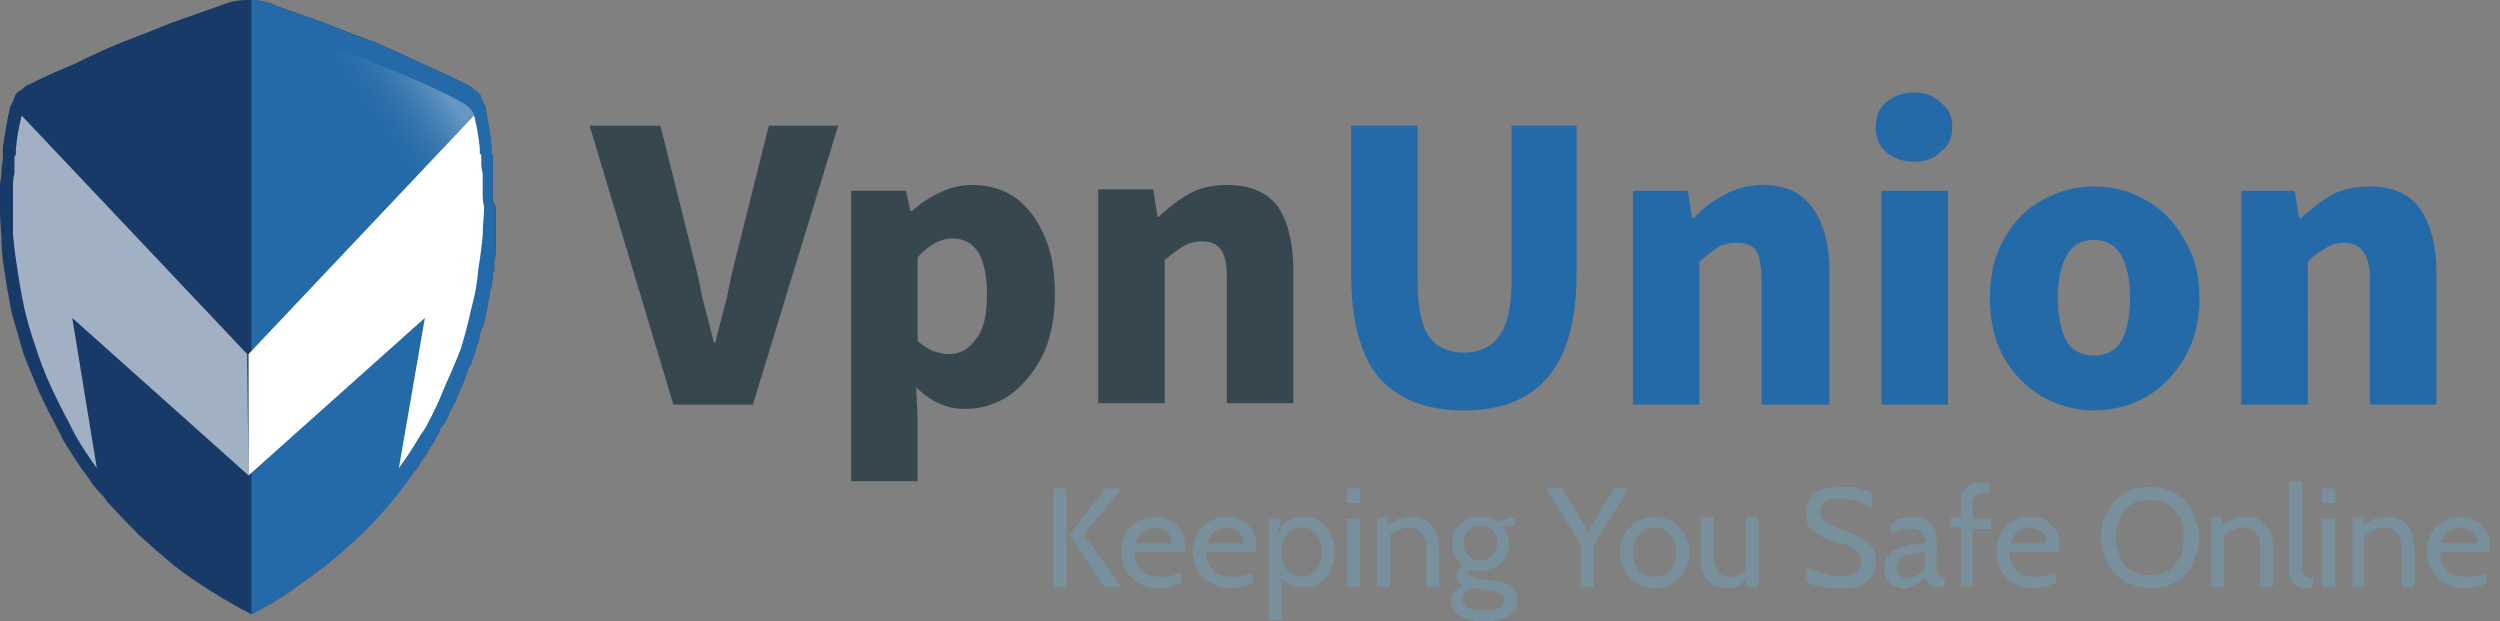
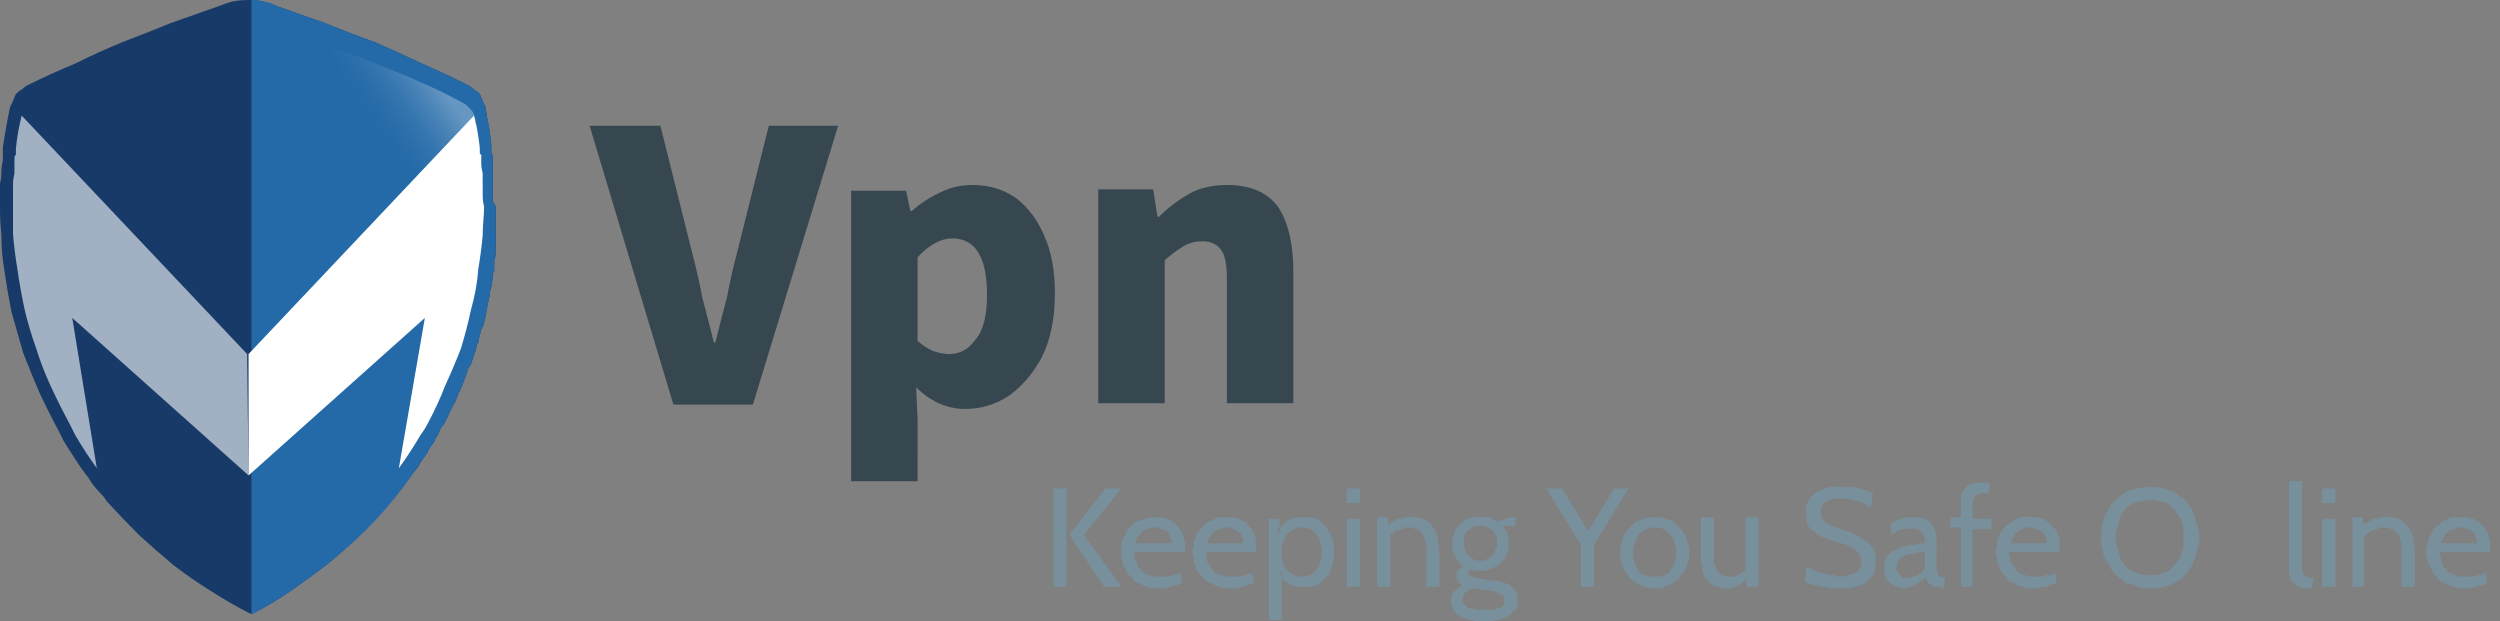
<svg xmlns="http://www.w3.org/2000/svg" version="1.2" viewBox="0 0 173 43" width="173" height="43">
  <rect x="0" y="0" width="173" height="43" fill="#808080" stroke="none" />
  <defs>
    <linearGradient id="P" gradientUnits="userSpaceOnUse" />
    <linearGradient id="g1" x1="32.9" y1="9.5" x2="27.7" y2="13.1" href="#P">
      <stop offset="0" stop-color="#fff" stop-opacity=".3" />
      <stop offset=".9" stop-color="#246aa8" stop-opacity="0" />
    </linearGradient>
  </defs>
  <style>.a{fill:#173a68}.b{fill:#246aa8}.c{fill:url(#g1)}.d{opacity:.6;fill:#fff}.e{fill:#fff}.f{fill:#37474f}.g{fill:#78909c}</style>
  <path class="a" d="m34.3 14.3v3.1c0 0.1 0 0.4-0.1 0.6q0 0.1 0 0.2 0 0 0 0.1 0 0 0 0.1 0 0.1 0 0.1 0 0 0 0 0 0.1 0 0.1 0 0 0 0 0 0 0 0 0 0.1 0 0.2 0 0-0.1 0.1 0 0.1 0 0.1 0 0.1 0 0.2c0 0.2-0.1 0.5-0.1 0.7-0.1 0.2-0.1 0.3-0.1 0.5l-0.1 0.4q-0.1 0.5-0.2 1.1l-0.1 0.4v0.1l-0.2 0.4q-0.1 0.4-0.2 0.8 0 0 0 0.1 0 0 0 0 0 0.1-0.1 0.1 0 0.1 0 0.1c-0.1 0.5-0.3 0.9-0.4 1.3l-0.2 0.3q-0.3 1-0.7 1.8l-0.2 0.5q-0.3 0.5-0.5 1l-0.2 0.4q-0.1 0.2-0.3 0.4l-0.2 0.5-0.2 0.3v0.1l-0.3 0.4q-0.1 0.2-0.2 0.3 0 0.1 0 0.1 0 0 0 0-0.1 0.1-0.1 0.1 0 0 0 0-0.1 0.2-0.2 0.3l-0.2 0.3q-0.2 0.4-0.5 0.7-0.2 0.3-0.5 0.6-0.2 0.4-0.5 0.7-0.2 0.3-0.5 0.6-1 1.2-2.1 2.3-1.1 1.1-2.3 2.1-1.3 1-2.6 1.9-1.3 0.9-2.7 1.6-1.4-0.7-2.8-1.6-1.3-0.8-2.6-1.8-1.2-1-2.4-2.1-1.1-1.1-2.2-2.3l-0.2-0.3q-0.4-0.4-0.8-0.9-0.3-0.5-0.7-1-0.3-0.4-0.6-0.9-0.4-0.6-0.7-1.1-0.2-0.4-0.4-0.8-0.7-1.3-1.3-2.6-0.6-1.4-1.1-2.7-0.4-1.4-0.8-2.8-0.3-1.5-0.5-2.9-0.2-1.2-0.2-2.4-0.1-1-0.1-2 0-0.4 0-0.8 0-0.4 0-0.8 0.1-0.4 0.1-0.8 0-0.4 0.1-0.8 0 0 0-0.1 0-0.1 0-0.2 0-0.1 0-0.1 0-0.1 0-0.2v-0.3q0.2-1.4 0.5-2.8 0.1-0.2 0.2-0.4 0.1-0.3 0.2-0.5 0.2-0.2 0.4-0.3 0.2-0.2 0.4-0.3 1.6-0.8 3.3-1.5 1.6-0.8 3.3-1.5 1.6-0.6 3.3-1.3 1.7-0.6 3.4-1.2 0.5-0.2 0.9-0.3 0.5-0.1 1.1-0.1 0.5 0 1 0.1 0.5 0.1 0.9 0.3 1.7 0.6 3.4 1.2 1.7 0.7 3.4 1.3 1.6 0.7 3.3 1.5 1.6 0.7 3.2 1.5 0.2 0.1 0.4 0.3 0.2 0.1 0.4 0.3 0.1 0.2 0.2 0.5 0.1 0.2 0.2 0.4l0.1 0.7q0.2 0.9 0.3 1.9v0.4q0 0.1 0 0.2 0.1 0.1 0.1 0.2 0 0.1 0 0.1 0 0.1 0 0.2v2.3q0 0 0 0 0 0 0 0.1 0 0 0 0 0 0 0 0v0.4z" />
  <path class="b" d="m34.3 14.3v3.1c0 0.1 0 0.4-0.1 0.6q0 0.1 0 0.2 0 0 0 0.1 0 0 0 0.1 0 0.1 0 0.1 0 0 0 0 0 0.1 0 0.1 0 0 0 0 0 0 0 0 0 0.1 0 0.2 0 0-0.1 0.1 0 0.1 0 0.1 0 0.1 0 0.2c0 0.2-0.1 0.5-0.1 0.7-0.1 0.2-0.1 0.3-0.1 0.5l-0.1 0.4q-0.1 0.5-0.2 1.1l-0.1 0.4v0.1l-0.2 0.4q-0.1 0.4-0.2 0.8 0 0 0 0.1 0 0 0 0 0 0.1-0.1 0.1 0 0.1 0 0.1c-0.1 0.5-0.3 0.9-0.4 1.3l-0.2 0.3q-0.3 1-0.7 1.8l-0.2 0.5q-0.3 0.5-0.5 1l-0.2 0.4q-0.1 0.2-0.3 0.4l-0.2 0.5-0.2 0.3v0.1l-0.3 0.4q-0.1 0.2-0.2 0.3 0 0.1 0 0.1 0 0 0 0-0.1 0.1-0.1 0.1 0 0 0 0-0.1 0.2-0.2 0.3l-0.2 0.3q-1.1 1.7-2.4 3.2-1.3 1.5-2.8 2.8-1.5 1.3-3.1 2.4-1.6 1.2-3.4 2.1v-42.5q0.2 0 0.4 0 0.3 0.1 0.5 0.1 0.2 0.1 0.4 0.1 0.2 0.1 0.4 0.2 1.7 0.6 3.4 1.2 1.7 0.7 3.4 1.3 1.6 0.7 3.3 1.5 1.6 0.7 3.2 1.5 0.2 0.1 0.4 0.3 0.2 0.1 0.4 0.3 0.1 0.2 0.2 0.5 0.1 0.2 0.2 0.4l0.1 0.7q0.2 0.9 0.3 1.9v0.4q0 0.1 0 0.2 0.1 0.1 0.1 0.2 0 0.1 0 0.1 0 0.1 0 0.2v2.3q0 0 0 0 0 0 0 0.1 0 0 0 0 0 0 0 0v0.4z" />
  <path class="c" d="m33.4 13v2.6q0 0.1 0 0.2 0 0 0 0.1 0 0 0 0.1 0 0.1 0 0.1v0.4q0 0 0 0 0 0 0 0 0 0.1 0 0.1 0 0 0 0 0 0 0 0.1 0 0 0 0.1 0 0-0.1 0.1 0 0 0 0.1c-0.1 0.1-0.2 0.3-0.2 0.5q0 0.1 0 0.1 0 0.1 0 0.1 0 0.1-0.1 0.1 0 0.1 0 0.1c-0.1 0.1 0 0.2-0.1 0.3q0 0.4-0.1 0.8l-0.1 0.3v0.1l-0.1 0.3q-0.1 0.3-0.2 0.6c0 0.1 0 0.2-0.1 0.2q-0.1 0.5-0.3 1 0 0 0 0.1 0 0 0 0 0 0.1 0 0.1 0 0-0.1 0c-0.1 0.5-0.3 0.9-0.5 1.4l-0.2 0.4q-0.1 0.3-0.3 0.6l-7.9-20.8q1.1 0.4 2.3 0.8 1.1 0.5 2.2 0.9 1.2 0.5 2.3 1 1.1 0.5 2.2 1.1 0.2 0.1 0.3 0.2 0.1 0.1 0.3 0.3 0.1 0.1 0.2 0.3 0 0.1 0.1 0.3 0 0.1 0 0.1 0 0.1 0 0.2 0 0 0 0.1 0.1 0 0.1 0.1 0.1 0.7 0.2 1.4v0.3q0 0.1 0 0.2 0 0 0.1 0.1 0 0.1 0 0.1 0 0.1 0 0.2v1.8q0 0 0.1 0 0 0.1 0 0.1 0 0 0 0.1 0 0 0 0z" />
  <path class="d" d="m17.2 32.9l-12.2-10.9 1.7 10.4q-0.8-1.1-1.5-2.3-0.2-0.4-0.4-0.8-0.7-1.3-1.3-2.6-0.6-1.3-1-2.6-0.5-1.4-0.8-2.7-0.3-1.4-0.5-2.8-0.2-1.2-0.3-2.4 0-0.2 0-0.5 0-0.2 0-0.4 0-0.3 0-0.5 0-0.3 0-0.5 0-0.4 0-0.8 0-0.4 0-0.7 0-0.4 0.1-0.8 0-0.4 0-0.7 0-0.1 0-0.2 0-0.1 0-0.2 0-0.1 0.1-0.2 0 0 0-0.1v-0.3q0.1-1.1 0.4-2.3l15.6 16.5z" />
  <path class="e" d="m17.2 24.5l15.6-16.5q0.3 1.2 0.4 2.3v0.3q0 0.1 0.1 0.1 0 0.1 0 0.2 0 0.1 0 0.2 0 0.1 0 0.2 0 0.3 0.1 0.7 0 0.4 0 0.8 0 0.3 0 0.7 0 0.4 0.1 0.8c0 0.6-0.1 1.3-0.1 2q-0.1 1.1-0.3 2.3-0.1 1.4-0.5 2.8-0.3 1.4-0.7 2.7-0.5 1.3-1.1 2.6-0.5 1.3-1.2 2.6-0.2 0.4-0.5 0.8-0.7 1.2-1.5 2.3l1.8-10.4-12.2 10.9z" />
  <path class="f" d="m52.1 28h-5.5l-5.8-19.3h4.9l2.2 8.8q0.4 1.5 0.7 3.1 0.4 1.5 0.8 3.1h0.1q0.4-1.6 0.8-3.1 0.3-1.6 0.7-3.1l2.2-8.8h4.8zm11.4 5.3h-4.6v-20.1h3.8l0.3 1.4h0.1q0.9-0.8 2-1.3 1-0.5 2.2-0.5 1.7 0 3 0.9 1.3 1 2 2.7 0.7 1.6 0.7 3.9 0 2.6-0.9 4.4-0.9 1.7-2.3 2.7-1.4 0.9-3 0.9-1.9 0-3.4-1.5l0.1 2.3zm2.2-8.8q1.1 0 1.8-1 0.8-0.9 0.8-3.1 0-3.9-2.4-3.9-1.2 0-2.4 1.3v5.8q0.6 0.5 1.1 0.7 0.6 0.2 1.1 0.2zm14.9 3.4h-4.6v-14.8h3.8l0.3 1.9h0.1q0.9-0.9 2.1-1.6 1.1-0.6 2.6-0.6 2.5 0 3.6 1.6 1 1.6 1 4.4v9.1h-4.6v-8.6q0-1.5-0.4-2-0.4-0.6-1.3-0.6-0.8 0-1.4 0.4-0.5 0.3-1.2 0.9z" />
-   <path class="b" d="m101.3 28.4q-3.9 0-5.9-2.3-1.9-2.3-1.9-7.2v-10.2h4.6v10.7q0 2.8 0.8 3.9 0.8 1.1 2.4 1.1 1.6 0 2.4-1.1 0.9-1.1 0.9-3.9v-10.7h4.5v10.2q0 4.9-2 7.2-1.9 2.3-5.8 2.3zm16.3-0.4h-4.6v-14.8h3.8l0.3 1.9h0.1q0.9-1 2.1-1.6 1.2-0.7 2.7-0.7 2.4 0 3.5 1.7 1.1 1.6 1.1 4.3v9.2h-4.7v-8.6q0-1.5-0.4-2.1-0.4-0.5-1.3-0.5-0.8 0-1.3 0.3-0.6 0.4-1.3 1zm17.2 0h-4.6v-14.8h4.6zm-2.3-16.8q-1.2 0-2-0.7-0.7-0.6-0.7-1.7 0-1.1 0.7-1.7 0.8-0.7 2-0.7 1.1 0 1.8 0.7 0.8 0.6 0.8 1.7 0 1.1-0.8 1.7-0.7 0.7-1.8 0.7zm12.4 17.2q-1.8 0-3.5-0.9-1.7-1-2.7-2.7-1-1.7-1-4.2 0-2.4 1-4.1 1-1.8 2.7-2.7 1.7-0.9 3.5-0.9 1.9 0 3.5 0.9 1.7 0.9 2.7 2.7 1.1 1.7 1.1 4.1 0 1.9-0.6 3.3-0.6 1.4-1.7 2.5-1 1-2.3 1.5-1.3 0.5-2.7 0.5zm0-3.8q1.3 0 1.9-1 0.6-1.1 0.6-3 0-1.8-0.6-2.9-0.6-1.1-1.9-1.1-1.3 0-1.9 1.1-0.6 1.1-0.6 2.9 0 1.9 0.6 3 0.6 1 1.9 1zm14.8 3.4h-4.6v-14.8h3.7l0.3 1.9h0.1q1-0.9 2.1-1.6 1.2-0.6 2.7-0.6 2.4 0 3.5 1.6 1.1 1.6 1.1 4.4v9.1h-4.6v-8.6q0-1.5-0.5-2-0.4-0.6-1.3-0.6-0.7 0-1.3 0.4-0.6 0.3-1.2 0.9z" />
  <path class="g" d="m72.9 40.6v-6.8h0.9v6.8zm3.5 0l-2.4-3.6 2.5-3.2h1.1l-2.6 3.2 2.6 3.6z" />
  <path fill-rule="evenodd" class="g" d="m80.2 40.7q-0.2 0-0.4 0-0.2 0-0.4-0.1-0.1 0-0.3-0.1-0.2-0.1-0.4-0.2-0.1 0-0.2-0.1-0.1-0.1-0.2-0.3-0.2-0.1-0.3-0.2 0-0.1-0.1-0.3-0.1-0.1-0.2-0.3 0-0.1 0-0.3-0.1-0.1-0.1-0.3 0-0.2 0-0.3 0-0.2 0-0.3 0-0.2 0-0.3 0.1-0.2 0.1-0.3 0.1-0.2 0.2-0.3 0-0.2 0.1-0.3 0.1-0.1 0.2-0.2 0.1-0.1 0.2-0.2 0.1-0.1 0.2-0.2 0.3-0.1 0.6-0.2 0.3-0.1 0.6-0.1 0.3 0 0.6 0 0.3 0.1 0.6 0.2 0.1 0.1 0.2 0.1 0.1 0.1 0.2 0.2 0.1 0.1 0.2 0.2 0 0.1 0.1 0.2 0.1 0.1 0.1 0.2 0.1 0.2 0.1 0.3 0 0.1 0.1 0.3 0 0.1 0 0.3 0 0.1 0 0.2v0.2h-3.5q0 0.2 0 0.3 0 0.1 0.1 0.3 0 0.1 0.1 0.2 0 0.1 0.1 0.3 0.1 0 0.1 0.1 0.1 0.1 0.2 0.2 0.1 0 0.1 0.1 0.1 0 0.2 0.1 0.1 0 0.2 0 0.2 0.1 0.3 0.1 0.1 0 0.2 0 0.1 0 0.2 0 0.1 0 0.2 0 0.1 0 0.2 0 0 0 0.1 0 0.1 0 0.2 0 0.1-0.1 0.2-0.1 0.1 0 0.1 0 0.1-0.1 0.2-0.1 0.1 0 0.2-0.1l0.1 0.7q-0.1 0.1-0.2 0.1-0.1 0-0.1 0.1-0.1 0-0.2 0-0.1 0-0.2 0.1-0.1 0-0.2 0-0.1 0.1-0.3 0.1-0.1 0-0.2 0-0.1 0-0.2 0zm-1.6-3.1h2.5q0-0.1 0-0.1 0-0.1-0.1-0.2 0 0 0-0.1 0-0.1-0.1-0.2 0 0 0-0.1-0.1 0-0.1-0.1-0.1 0-0.1-0.1-0.1 0-0.1 0-0.1-0.1-0.2-0.1-0.1 0-0.2 0-0.1-0.1-0.1-0.1-0.1 0-0.2 0-0.1 0-0.2 0-0.2 0.1-0.3 0.1-0.1 0-0.2 0.1-0.1 0-0.2 0.1-0.1 0.1-0.1 0.2-0.1 0.1-0.2 0.2 0 0.1-0.1 0.2 0 0.1 0 0.2z" />
  <path fill-rule="evenodd" class="g" d="m85.1 40.7q-0.1 0-0.3 0-0.2 0-0.4-0.1-0.2 0-0.3-0.1-0.2-0.1-0.4-0.2-0.1 0-0.2-0.1-0.2-0.1-0.3-0.3-0.1-0.1-0.2-0.2-0.1-0.1-0.2-0.3 0-0.1-0.1-0.3 0-0.1-0.1-0.3 0-0.1 0-0.3-0.1-0.2-0.1-0.3 0-0.2 0.1-0.3 0-0.2 0-0.3 0-0.2 0.1-0.3 0.1-0.2 0.1-0.3 0.1-0.2 0.2-0.3 0.1-0.1 0.2-0.2 0.1-0.1 0.2-0.2 0.1-0.1 0.2-0.2 0.2-0.1 0.3-0.1 0.2-0.1 0.3-0.2 0.2 0 0.4 0 0.1 0 0.3 0 0.1 0 0.3 0 0.1 0 0.2 0 0.2 0.1 0.3 0.1 0.1 0 0.2 0.1 0.1 0.1 0.3 0.1 0.1 0.1 0.1 0.2 0.1 0.1 0.2 0.2 0.1 0.1 0.2 0.2 0 0.1 0.1 0.2 0 0.2 0.1 0.3 0 0.1 0 0.3 0 0.1 0 0.3 0 0 0 0 0 0.1 0 0.1 0 0 0 0 0 0.1 0 0.1 0 0 0 0.1 0 0 0 0 0 0 0 0.1 0 0 0 0h-3.5q0.1 0.2 0.1 0.3 0 0.1 0 0.3 0.1 0.1 0.1 0.2 0.1 0.1 0.2 0.3 0 0 0.1 0.1 0.1 0.1 0.1 0.2 0.1 0 0.2 0.1 0.1 0 0.2 0.1 0.1 0 0.2 0 0.1 0.1 0.2 0.1 0.1 0 0.3 0 0.1 0 0.2 0 0.1 0 0.1 0 0.1 0 0.2 0 0.1 0 0.2 0 0.1 0 0.2 0 0-0.1 0.1-0.1 0.1 0 0.2 0 0.1-0.1 0.2-0.1 0.1 0 0.1-0.1l0.2 0.7q-0.1 0.1-0.2 0.1-0.1 0-0.2 0.1-0.1 0-0.1 0-0.1 0-0.2 0.1-0.1 0-0.3 0-0.1 0.1-0.2 0.1-0.1 0-0.2 0-0.1 0-0.3 0zm-1.6-3.1h2.5q0-0.1 0-0.1 0-0.1 0-0.2 0 0 0-0.1-0.1-0.1-0.1-0.2 0 0-0.1-0.1 0 0-0.1-0.1 0 0-0.1-0.1 0 0-0.1 0 0-0.1-0.1-0.1-0.1 0-0.2 0-0.1-0.1-0.2-0.1 0 0-0.1 0-0.2 0-0.3 0-0.1 0.1-0.2 0.1-0.1 0-0.2 0.1-0.1 0-0.2 0.1-0.1 0.1-0.2 0.2 0 0.1-0.1 0.2-0.1 0.1-0.1 0.2 0 0.1-0.1 0.2z" />
  <path fill-rule="evenodd" class="g" d="m87.8 42.9v-7h0.7l0.1 0.6q0.1-0.1 0.1-0.1 0.1-0.1 0.2-0.2 0.1-0.1 0.3-0.2 0.1 0 0.2-0.1 0.1 0 0.3-0.1 0.1 0 0.3 0 0.1 0 0.2 0 0.2 0 0.3 0 0.2 0 0.3 0 0.2 0.1 0.3 0.1 0.1 0.1 0.3 0.2 0.1 0.1 0.2 0.2 0.1 0.1 0.2 0.2 0.1 0.1 0.1 0.2 0.1 0.1 0.2 0.3 0 0.1 0.1 0.3 0 0.1 0.1 0.3 0 0.1 0 0.3 0 0.1 0 0.3 0 0.2 0 0.3 0 0.2 0 0.3-0.1 0.2-0.1 0.3-0.1 0.2-0.1 0.3-0.1 0.2-0.1 0.3-0.1 0.1-0.2 0.2-0.1 0.1-0.2 0.2-0.1 0.1-0.2 0.2-0.1 0.1-0.3 0.2-0.1 0-0.3 0.1-0.1 0-0.3 0-0.1 0-0.3 0-0.1 0-0.2 0-0.2 0-0.3 0-0.1 0-0.2-0.1-0.2 0-0.3-0.1-0.1-0.1-0.2-0.1-0.1-0.1-0.2-0.2-0.1-0.1-0.1-0.1v2.9zm0.8-6.4q0 0-0.1 0 0 0.1-0.1 0.2l0.2 0.2zm0.1 3.4v-0.4l-0.1 0.2q0 0.1 0.1 0.2 0 0 0 0zm1.4 0q0.1 0 0.3 0 0.1-0.1 0.3-0.1 0.1-0.1 0.2-0.2 0.1 0 0.2-0.2 0.2-0.2 0.3-0.6 0.1-0.3 0.1-0.6 0-0.3-0.1-0.6-0.1-0.4-0.3-0.6-0.1-0.2-0.2-0.2-0.1-0.1-0.2-0.2-0.2 0-0.3-0.1-0.2 0-0.3 0-0.1 0-0.2 0-0.1 0-0.2 0.1-0.1 0-0.1 0-0.1 0-0.2 0.1-0.1 0-0.2 0.1 0 0.1-0.1 0.1-0.1 0.1-0.1 0.2-0.1 0.1-0.1 0.2-0.1 0.1-0.1 0.2-0.1 0.1-0.1 0.2 0 0.1 0 0.3 0 0.1 0 0.2 0 0.1 0 0.2 0 0.2 0 0.3 0 0.1 0.1 0.2 0 0.2 0.1 0.3 0 0.1 0.1 0.1 0 0.1 0.1 0.2 0.1 0 0.1 0.1 0.1 0.1 0.2 0.1 0.1 0.1 0.2 0.1 0 0 0.1 0 0.1 0.1 0.2 0.1 0.1 0 0.2 0z" />
  <path class="g" d="m93.2 34.8v-1h0.9v1zm0 5.8v-4.7h0.9v4.7z" />
  <path class="g" d="m95.3 40.6v-4.8h0.7l0.1 1-0.3-0.2q0.1-0.1 0.2-0.2 0.1-0.1 0.2-0.2 0.2-0.1 0.3-0.1 0.1-0.1 0.2-0.2 0.1 0 0.3 0 0.1-0.1 0.2-0.1 0.1 0 0.2 0 0.1 0 0.2 0 0.2-0.1 0.4 0 0.2 0 0.4 0.1 0.2 0 0.4 0.2 0.2 0.1 0.3 0.3 0.1 0.1 0.2 0.3 0.1 0.2 0.2 0.4 0 0.2 0 0.5 0.1 0.2 0.1 0.4v2.6h-0.9v-2.6q0-0.2 0-0.3 0-0.2-0.1-0.3 0-0.1-0.1-0.3 0-0.1-0.1-0.2-0.1-0.1-0.2-0.2-0.1-0.1-0.2-0.1-0.2 0-0.3-0.1-0.1 0-0.3 0-0.1 0-0.2 0-0.1 0.1-0.2 0.1-0.1 0-0.2 0.1-0.1 0-0.2 0-0.1 0.1-0.2 0.2-0.1 0-0.2 0.1 0 0.1-0.1 0.2 0 0.1-0.1 0.2l0.2-0.5v3.7z" />
  <path fill-rule="evenodd" class="g" d="m102.7 43q-0.2 0-0.3 0-0.2 0-0.3 0-0.2-0.1-0.3-0.1-0.2 0-0.3-0.1-0.1 0-0.2 0-0.1-0.1-0.2-0.1-0.1-0.1-0.2-0.2-0.1 0-0.2-0.1-0.1-0.1-0.1-0.2-0.1-0.1-0.1-0.2-0.1-0.1-0.1-0.2 0-0.1 0-0.2 0-0.1 0-0.2 0-0.1 0.1-0.2 0 0 0-0.1 0.1-0.1 0.1-0.2 0.1 0 0.2-0.1 0-0.1 0.1-0.1 0.1-0.1 0.2-0.1 0-0.1 0.1-0.1 0 0-0.1-0.1 0 0-0.1 0 0-0.1 0-0.1-0.1 0-0.1-0.1 0 0-0.1-0.1 0 0 0 0 0-0.1 0-0.1 0-0.1 0-0.1 0-0.1 0-0.1 0-0.1 0-0.1 0-0.1 0-0.1 0.1-0.1 0.1-0.1 0-0.1 0.1-0.1 0-0.1 0.1-0.1 0 0 0.1-0.1 0.1 0 0.1 0-0.1-0.1-0.2-0.1 0-0.1-0.1-0.2-0.1-0.1-0.2-0.2 0-0.1-0.1-0.2 0-0.1-0.1-0.2 0-0.1-0.1-0.2 0-0.1 0-0.3 0-0.1 0-0.2 0-0.1 0-0.2 0-0.2 0.1-0.3 0-0.1 0-0.2 0.1-0.1 0.1-0.2 0.1-0.1 0.2-0.2 0-0.1 0.1-0.2 0.1-0.1 0.2-0.2 0.1 0 0.2-0.1 0.1-0.1 0.3-0.1 0.1-0.1 0.2-0.1 0.2 0 0.3 0 0.1-0.1 0.3 0 0.1 0 0.3 0 0.1 0 0.3 0 0.1 0.1 0.3 0.2 0.1 0 0.2 0.1 0.1 0 0.2 0 0-0.1 0.1-0.1 0 0 0.1 0 0.1-0.1 0.1-0.1 0.1 0 0.2 0 0.1 0 0.2-0.1 0.1 0 0.1 0 0.1 0 0.2 0h0.1l-0.1 0.6h-0.5q0 0 0 0-0.1 0-0.1 0-0.1 0-0.1 0 0 0-0.1 0.1 0.1 0.1 0.2 0.2 0.1 0.1 0.1 0.3 0.1 0.1 0.1 0.3 0 0.1 0 0.3 0 0.1 0 0.2 0 0.2 0 0.3-0.1 0.1-0.1 0.2 0 0.1-0.1 0.2-0.1 0.2-0.1 0.2-0.1 0.1-0.2 0.2-0.1 0.1-0.2 0.2-0.1 0.1-0.2 0.1-0.1 0.1-0.2 0.1-0.2 0.1-0.3 0.1-0.1 0.1-0.3 0.1-0.1 0-0.2 0h-0.4l-0.3-0.1q-0.2 0.1-0.2 0.3 0 0 0 0 0 0 0 0.1 0.1 0 0.1 0 0 0 0 0 0.1 0.1 0.1 0.1 0.1 0 0.1 0 0.1 0 0.1 0.1 0.1 0 0.1 0l1.3 0.2q0.2 0 0.3 0 0.2 0.1 0.3 0.1 0.2 0.1 0.3 0.1 0.2 0.1 0.3 0.2 0.1 0.1 0.2 0.2 0.1 0.1 0.1 0.2 0.1 0.1 0.1 0.3 0 0.1 0 0.2 0 0.1 0 0.3 0 0.1 0 0.2-0.1 0.1-0.1 0.2-0.1 0.1-0.2 0.1-0.1 0.1-0.1 0.2-0.1 0.1-0.2 0.1-0.1 0.1-0.3 0.2-0.1 0-0.2 0-0.1 0.1-0.3 0.1-0.1 0-0.3 0.1-0.2 0-0.3 0-0.2 0-0.3 0zm0-0.8q0.2 0 0.3 0 0.1 0 0.3 0 0.1 0 0.2-0.1 0.2 0 0.3 0 0.1-0.1 0.1-0.1 0.1-0.1 0.1-0.1 0.1-0.1 0.1-0.2 0-0.1 0-0.1 0-0.1 0-0.2 0 0 0-0.1 0 0-0.1-0.1 0 0-0.1-0.1-0.1 0-0.1 0-0.1-0.1-0.2-0.1-0.1 0-0.2-0.1-0.1 0-0.1 0l-1.4-0.2q-0.1 0-0.1 0.1-0.1 0-0.2 0 0 0.1-0.1 0.1 0 0.1-0.1 0.1 0 0-0.1 0.1 0 0.1 0 0.1-0.1 0.1-0.1 0.1 0 0.1 0 0.2 0 0.1 0 0.2 0.1 0 0.1 0.1 0.1 0.1 0.2 0.2 0 0 0.1 0.1 0.2 0 0.3 0 0.1 0.1 0.3 0.1 0.1 0 0.2 0 0.2 0 0.3 0zm-0.3-3.4q0.2 0 0.3 0 0.1-0.1 0.2-0.1 0.1 0 0.2-0.1 0.1-0.1 0.2-0.2 0.1 0 0.1-0.2 0.1-0.1 0.1-0.2 0.1-0.1 0.1-0.2 0-0.1 0-0.2 0-0.1 0-0.3 0-0.1-0.1-0.2 0-0.1-0.1-0.2 0-0.1-0.1-0.2-0.1-0.1-0.2-0.1-0.1-0.1-0.2-0.1-0.1-0.1-0.2-0.1-0.1 0-0.3 0-0.1 0-0.2 0-0.1 0-0.2 0-0.1 0.1-0.2 0.2-0.1 0-0.2 0.1-0.1 0.1-0.2 0.2 0 0.1-0.1 0.2 0 0.1 0 0.2 0 0.2 0 0.3 0 0.1 0 0.2 0 0.1 0.1 0.2 0 0.1 0 0.2 0.1 0.2 0.2 0.2 0.1 0.1 0.2 0.2 0 0.1 0.2 0.1 0.1 0.1 0.2 0.1 0.1 0 0.2 0z" />
  <path class="g" d="m109.4 40.6v-2.9l-2.4-3.9h1.1l2 3.3h-0.4l2-3.3h1l-2.4 3.9v2.9z" />
  <path fill-rule="evenodd" class="g" d="m114.5 40.7q-0.2 0-0.3 0-0.2 0-0.4-0.1-0.1 0-0.3-0.1-0.1-0.1-0.3-0.2-0.1 0-0.2-0.1-0.1-0.1-0.2-0.2-0.1-0.1-0.2-0.3-0.1-0.1-0.2-0.2-0.1-0.3-0.2-0.6-0.1-0.3-0.1-0.7 0-0.3 0.1-0.6 0.1-0.3 0.2-0.6 0.1-0.1 0.2-0.3 0.1-0.1 0.2-0.2 0.1-0.1 0.2-0.2 0.1-0.1 0.2-0.2 0.2-0.1 0.3-0.1 0.2-0.1 0.3-0.1 0.2-0.1 0.4-0.1 0.1 0 0.3 0 0.2 0 0.3 0 0.2 0 0.4 0.1 0.1 0 0.3 0.1 0.1 0 0.3 0.1 0.1 0.1 0.2 0.2 0.1 0.1 0.2 0.2 0.1 0.1 0.2 0.2 0.1 0.2 0.2 0.3 0.1 0.3 0.2 0.6 0.1 0.3 0.1 0.6 0 0.4-0.1 0.7-0.1 0.3-0.2 0.6-0.1 0.1-0.2 0.2-0.1 0.2-0.2 0.3-0.1 0.1-0.2 0.2-0.1 0.1-0.2 0.1-0.2 0.1-0.3 0.2-0.2 0.1-0.3 0.1-0.2 0.1-0.4 0.1-0.1 0-0.3 0zm0-0.8q0.2 0 0.3 0 0.2 0 0.3-0.1 0.1 0 0.3-0.1 0.1-0.1 0.2-0.2 0.2-0.3 0.3-0.6 0.1-0.3 0.1-0.7 0-0.3-0.1-0.6-0.1-0.3-0.3-0.6-0.2-0.2-0.5-0.4-0.3-0.1-0.6-0.1-0.3 0-0.6 0.1-0.3 0.2-0.5 0.4-0.2 0.3-0.3 0.6-0.1 0.3-0.1 0.6 0 0.4 0.1 0.7 0.1 0.3 0.3 0.6 0.1 0.1 0.2 0.2 0.2 0.1 0.3 0.1 0.1 0.1 0.3 0.1 0.1 0 0.3 0z" />
  <path class="g" d="m119.5 40.7q-0.2 0-0.3 0-0.1 0-0.2-0.1-0.1 0-0.3 0-0.1-0.1-0.2-0.1-0.1-0.1-0.2-0.2-0.1 0-0.1-0.1-0.1-0.1-0.2-0.2 0-0.1-0.1-0.2 0-0.2-0.1-0.3 0-0.2 0-0.3-0.1-0.1-0.1-0.3 0-0.1 0-0.3v-2.8h0.9v2.6q0 0.1 0 0.3 0 0.1 0 0.3 0.1 0.1 0.1 0.2 0.1 0.2 0.1 0.3 0.1 0.1 0.2 0.2 0.1 0.1 0.2 0.1 0.1 0.1 0.3 0.1 0.1 0 0.2 0 0.1 0 0.2 0 0.1 0 0.2 0 0.1-0.1 0.2-0.1 0.1 0 0.2-0.1 0 0 0.1-0.1 0.1-0.1 0.2-0.1 0-0.1 0.1-0.2 0-0.1 0-0.2l-0.1 0.5v-3.8h0.9v4.8h-0.8l-0.2-0.9 0.2 0.1q-0.1 0.2-0.2 0.4-0.2 0.2-0.4 0.3-0.2 0.1-0.4 0.2-0.2 0-0.4 0z" />
  <path class="g" d="m127.2 40.7q-0.1 0-0.2 0-0.2 0-0.3 0-0.1 0-0.2 0-0.1-0.1-0.2-0.1-0.1 0-0.2 0-0.1 0-0.2 0-0.1-0.1-0.2-0.1-0.1 0-0.2 0-0.1-0.1-0.1-0.1-0.1 0-0.2 0-0.1-0.1-0.1-0.1-0.1 0-0.2 0l0.1-1q0.1 0 0.2 0 0.1 0.1 0.2 0.1 0 0 0.1 0.1 0.1 0 0.2 0 0.1 0.1 0.2 0.1 0.1 0 0.2 0.1 0.1 0 0.2 0 0.1 0 0.2 0.1 0.1 0 0.2 0 0.1 0 0.2 0 0.1 0 0.2 0.1 0.2 0 0.3 0 0.1 0 0.2 0 0.2-0.1 0.3-0.1 0.1 0 0.3-0.1 0.1 0 0.2-0.1 0.1 0 0.2-0.1 0-0.1 0.1-0.2 0.1-0.1 0.1-0.2 0-0.1 0-0.2 0-0.1 0-0.2 0-0.1-0.1-0.2 0 0 0-0.1-0.1-0.1-0.1-0.1-0.1-0.1-0.1-0.2-0.1 0-0.2-0.1 0 0-0.1-0.1-0.1 0-0.2-0.1-0.1 0-0.2-0.1-0.1 0-0.3-0.1-0.1 0-0.2 0-0.1-0.1-0.3-0.1-0.1-0.1-0.2-0.1-0.2 0-0.3-0.1-0.1 0-0.2-0.1-0.2 0-0.3-0.1-0.1-0.1-0.2-0.1-0.1-0.1-0.2-0.2-0.1 0-0.2-0.1-0.1-0.1-0.2-0.2-0.2-0.3-0.2-0.7-0.1-0.4 0-0.8 0.1-0.4 0.4-0.7 0.3-0.3 0.7-0.4 0.1-0.1 0.3-0.1 0.2-0.1 0.3-0.1 0.2 0 0.4 0 0.1-0.1 0.3 0 0.2 0 0.3 0 0.2 0 0.3 0 0.2 0 0.3 0 0.2 0.1 0.3 0.1 0.2 0 0.3 0.1 0.1 0 0.2 0 0.1 0.1 0.2 0.1 0.1 0.1 0.3 0.1l-0.1 1q-0.2-0.1-0.3-0.1-0.1-0.1-0.3-0.2-0.1 0-0.2-0.1-0.2 0-0.3-0.1-0.1 0-0.3 0-0.1-0.1-0.2-0.1-0.1 0-0.3 0-0.1 0-0.2 0-0.2 0-0.3 0-0.1 0-0.3 0-0.1 0.1-0.2 0.1-0.1 0-0.2 0.1-0.1 0.1-0.2 0.1-0.1 0.1-0.1 0.2-0.1 0.1-0.1 0.2 0 0.1 0 0.2 0 0.1 0 0.2 0 0.1 0 0.1 0 0.1 0.1 0.2 0 0 0.1 0.1 0 0 0.1 0.1 0 0.1 0.1 0.1 0.1 0 0.1 0.1 0.1 0 0.2 0.1 0.1 0 0.2 0 0.1 0.1 0.2 0.1 0.1 0.1 0.2 0.1 0.1 0 0.2 0.1 0.2 0 0.4 0.1 0.1 0 0.3 0.1 0.1 0.1 0.3 0.2 0.1 0 0.3 0.1 0.1 0.1 0.2 0.2 0.1 0 0.2 0.1 0.1 0.1 0.2 0.2 0.1 0.1 0.2 0.2 0 0.1 0.1 0.2 0 0.1 0.1 0.3 0 0.1 0 0.2 0 0.1 0 0.3 0 0.1 0 0.2 0 0.1 0 0.2 0 0.1-0.1 0.2 0 0.1 0 0.2-0.1 0.1-0.1 0.1-0.1 0.1-0.2 0.2 0 0.1-0.1 0.1-0.1 0.1-0.1 0.2-0.1 0-0.2 0.1-0.1 0-0.2 0.1-0.1 0-0.3 0.1-0.1 0-0.2 0-0.1 0.1-0.3 0.1-0.1 0-0.2 0-0.2 0-0.3 0-0.2 0-0.3 0z" />
  <path fill-rule="evenodd" class="g" d="m131.8 40.7q-0.1 0-0.2 0-0.1 0-0.2-0.1-0.1 0-0.2 0-0.1 0-0.2-0.1 0 0-0.1-0.1-0.1 0-0.1-0.1-0.1-0.1-0.2-0.1 0-0.1-0.1-0.2 0-0.1 0-0.1-0.1-0.1-0.1-0.2 0-0.1 0-0.2 0-0.1 0-0.2 0-0.1 0-0.2 0-0.1 0-0.1 0-0.1 0.1-0.2 0-0.1 0-0.2 0.1-0.1 0.1-0.1 0.1-0.1 0.1-0.1 0.1-0.1 0.2-0.2 0 0 0.1-0.1 0.1 0 0.2 0 0.1-0.1 0.1-0.1 0.1-0.1 0.2-0.1 0.1 0 0.2-0.1 0.1 0 0.2 0 0.1 0 0.2-0.1 0 0 0.1 0 0.1 0 0.2 0 0.1 0 0.2 0 0.1-0.1 0.2-0.1 0.1 0 0.2 0 0.1 0 0.2 0 0-0.1 0-0.2 0-0.1 0-0.2-0.1-0.1-0.1-0.2-0.1-0.2-0.2-0.2 0-0.1-0.1-0.1-0.1-0.1-0.2-0.1-0.1 0-0.2 0-0.1-0.1-0.2 0-0.1 0-0.2 0-0.1 0-0.1 0-0.1 0-0.2 0 0 0-0.1 0-0.1 0.1-0.2 0.1-0.1 0-0.2 0.1 0 0-0.1 0.1-0.1 0-0.2 0.1l-0.1-0.7q0.1-0.1 0.2-0.1 0-0.1 0.1-0.1 0.1-0.1 0.2-0.1 0.1-0.1 0.2-0.1 0.1 0 0.2 0 0.1-0.1 0.2-0.1 0.1 0 0.2 0 0.2 0 0.3 0 0.1 0 0.2 0 0.1 0 0.3 0 0.1 0 0.2 0.1 0.1 0 0.2 0.1 0.1 0 0.2 0.1 0.1 0.1 0.2 0.2 0 0.1 0.1 0.2 0.1 0.1 0.1 0.2 0 0.2 0.1 0.3 0 0.2 0 0.4 0 0.1 0 0.3 0.1 0.2 0 0.3v1q0 0 0 0.1 0 0.1 0 0.1 0 0.1 0 0.2 0 0.1 0 0.1 0.1 0.1 0.1 0.1 0 0.1 0 0.1 0 0 0 0.1 0.1 0 0.1 0.1 0 0 0.1 0 0 0 0.1 0 0 0 0.1 0.1 0 0 0.1 0l-0.1 0.7h-0.1q0 0-0.1-0.1-0.1 0-0.2 0-0.1 0-0.2 0 0 0-0.1 0-0.1-0.1-0.1-0.1-0.1 0-0.1 0 0-0.1-0.1-0.1 0 0-0.1-0.1 0 0 0-0.1-0.1 0-0.1-0.1 0 0 0-0.1-0.1 0-0.1-0.1 0 0.1-0.1 0.2-0.1 0.1-0.2 0.1-0.1 0.1-0.1 0.1-0.1 0.1-0.2 0.1-0.1 0.1-0.2 0.1-0.1 0.1-0.2 0.1-0.1 0-0.2 0.1-0.1 0-0.2 0zm0.2-0.7q0.2 0 0.3-0.1 0.2 0 0.4-0.1 0.1-0.1 0.3-0.2 0.1-0.1 0.2-0.3v-1.1q-0.1 0-0.3 0-0.1 0-0.3 0.1-0.1 0-0.2 0-0.2 0-0.3 0.1-0.1 0-0.2 0-0.1 0-0.2 0.1 0 0-0.1 0.1-0.1 0-0.2 0.1 0 0 0 0.1-0.1 0.1-0.1 0.2 0 0 0 0.1-0.1 0.1-0.1 0.2 0 0 0 0.1 0.1 0.1 0.1 0.2 0 0 0.1 0.1 0 0.1 0.1 0.1 0 0.1 0.1 0.1 0 0 0.1 0.1 0.1 0 0.1 0 0.1 0 0.2 0z" />
  <path class="g" d="m135.7 40.6v-4.1h-0.8l0.1-0.7h0.7v-1.1q0-0.1 0-0.2 0-0.2 0-0.3 0.1-0.1 0.1-0.2 0.1-0.1 0.2-0.2 0.1-0.1 0.2-0.2 0.1-0.1 0.2-0.1 0.2-0.1 0.3-0.1 0.1 0 0.3 0 0 0 0.1 0 0 0 0.1 0 0 0 0.1 0 0.1 0 0.1 0 0.1 0 0.1 0 0 0 0.1 0 0 0 0.1 0 0 0.1 0 0.1l-0.1 0.7-0.2-0.1q-0.1 0-0.1 0 0 0-0.1 0 0 0 0 0 0 0-0.1 0 0 0-0.1 0.1-0.1 0-0.1 0-0.1 0-0.1 0-0.1 0.1-0.1 0.1-0.1 0.1-0.1 0.1 0 0.1-0.1 0.2 0 0 0 0.1 0 0.1 0 0.1v1.1h1.3v0.7h-1.3v4z" />
  <path fill-rule="evenodd" class="g" d="m140.7 40.7q-0.2 0-0.3 0-0.2 0-0.4-0.1-0.2 0-0.4-0.1-0.1-0.1-0.3-0.2-0.1 0-0.3-0.1-0.1-0.1-0.2-0.3-0.1-0.1-0.2-0.2-0.1-0.1-0.2-0.3 0-0.1-0.1-0.3-0.1-0.1-0.1-0.3 0-0.1 0-0.3-0.1-0.2-0.1-0.3 0-0.2 0.1-0.3 0-0.2 0-0.3 0-0.2 0.1-0.3 0-0.2 0.1-0.3 0.1-0.3 0.4-0.6 0.2-0.2 0.5-0.3 0.2-0.2 0.5-0.3 0.4-0.1 0.7 0 0.1 0 0.2 0 0.2 0 0.3 0 0.1 0 0.3 0.1 0.1 0 0.2 0.1 0.1 0 0.2 0.1 0.1 0.1 0.2 0.2 0.1 0.1 0.2 0.2 0.1 0.1 0.2 0.2 0 0.1 0.1 0.2 0 0.2 0.1 0.3 0 0.1 0 0.3 0 0.1 0 0.3v0.4h-3.5q0 0.2 0.1 0.3 0 0.1 0 0.3 0.1 0.1 0.1 0.2 0.1 0.1 0.2 0.2 0 0.1 0.1 0.2 0 0.1 0.1 0.1 0.1 0.1 0.2 0.2 0.1 0 0.2 0.1 0.1 0 0.2 0 0.1 0.1 0.2 0.1 0.1 0 0.2 0 0.1 0 0.3 0 0 0 0.1 0 0.1 0 0.2 0 0.1 0 0.2 0 0.1 0 0.1-0.1 0.1 0 0.2 0 0.1 0 0.2 0 0.1-0.1 0.2-0.1 0 0 0.1-0.1l0.1 0.7q0 0.1-0.1 0.1-0.1 0-0.2 0-0.1 0.1-0.2 0.1 0 0-0.1 0.1-0.1 0-0.3 0-0.1 0-0.2 0.1-0.1 0-0.2 0-0.2 0-0.3 0zm-1.6-3.1h2.5q0-0.1 0-0.1 0-0.1 0-0.2 0 0 0-0.1-0.1-0.1-0.1-0.2 0 0-0.1-0.1 0 0-0.1-0.1 0 0-0.1-0.1 0 0-0.1 0-0.1-0.1-0.1-0.1-0.1 0-0.2 0-0.1-0.1-0.2-0.1 0 0-0.1 0-0.2 0-0.3 0-0.1 0.1-0.2 0.1-0.1 0-0.2 0.1-0.1 0-0.2 0.1-0.1 0.1-0.2 0.2 0 0.1-0.1 0.2-0.1 0.1-0.1 0.2 0 0.1-0.1 0.2z" />
  <path fill-rule="evenodd" class="g" d="m148.8 40.7q-0.2 0-0.5 0-0.2-0.1-0.4-0.1-0.2-0.1-0.4-0.2-0.3 0-0.5-0.1-0.1-0.2-0.3-0.3-0.2-0.1-0.3-0.3-0.2-0.1-0.3-0.3-0.1-0.2-0.2-0.4-0.3-0.4-0.4-0.9-0.1-0.4-0.1-0.9 0-0.5 0.1-1 0.1-0.5 0.4-0.9 0.1-0.2 0.2-0.4 0.1-0.1 0.3-0.3 0.1-0.1 0.3-0.2 0.2-0.2 0.3-0.3 0.4-0.2 0.9-0.3 0.4-0.1 0.9-0.1 0.4 0 0.9 0.1 0.4 0.1 0.8 0.3 0.2 0.1 0.4 0.3 0.2 0.1 0.3 0.2 0.2 0.2 0.3 0.4 0.1 0.1 0.2 0.3 0.2 0.5 0.3 0.9 0.2 0.5 0.2 1 0 0.5-0.2 1-0.1 0.4-0.3 0.9-0.1 0.2-0.2 0.3-0.1 0.2-0.3 0.4-0.1 0.1-0.3 0.3-0.2 0.1-0.4 0.2-0.2 0.1-0.4 0.2-0.2 0.1-0.4 0.1-0.2 0.1-0.5 0.1-0.2 0-0.4 0zm0-0.9q0.2 0 0.3 0 0.2 0 0.4-0.1 0.1 0 0.3-0.1 0.1 0 0.3-0.1 0.1-0.1 0.2-0.2 0.1-0.1 0.2-0.2 0.1-0.2 0.2-0.3 0.1-0.1 0.2-0.3 0.1-0.3 0.2-0.6 0-0.4 0-0.7 0-0.3 0-0.7-0.1-0.3-0.2-0.6-0.1-0.2-0.2-0.3-0.1-0.1-0.2-0.3-0.1-0.1-0.2-0.2-0.1-0.1-0.2-0.2-0.3-0.2-0.6-0.2-0.4-0.1-0.7-0.1-0.4 0-0.7 0.1-0.3 0-0.6 0.2-0.2 0.1-0.3 0.2-0.1 0.1-0.2 0.2-0.1 0.2-0.2 0.3-0.1 0.1-0.1 0.3-0.1 0.3-0.2 0.6-0.1 0.4-0.1 0.7 0 0.3 0.1 0.7 0.1 0.3 0.2 0.6 0 0.2 0.1 0.3 0.1 0.1 0.2 0.3 0.1 0.1 0.2 0.2 0.1 0.1 0.3 0.2 0.1 0.1 0.3 0.1 0.1 0.1 0.3 0.1 0.2 0.1 0.3 0.1 0.2 0 0.4 0z" />
-   <path class="g" d="m153 40.6v-4.8h0.7l0.2 1-0.4-0.2q0.1-0.1 0.2-0.2 0.1-0.1 0.3-0.2 0.1-0.1 0.2-0.1 0.1-0.1 0.3-0.2 0.1 0 0.2 0 0.1-0.1 0.2-0.1 0.1 0 0.2 0 0.1 0 0.2 0 0.2-0.1 0.5 0 0.2 0 0.4 0.1 0.2 0 0.3 0.2 0.2 0.1 0.3 0.3 0.2 0.1 0.2 0.3 0.1 0.2 0.2 0.4 0 0.2 0.1 0.5 0 0.2 0 0.4v2.6h-0.9v-2.6q0-0.2 0-0.3 0-0.2 0-0.3-0.1-0.1-0.1-0.3-0.1-0.1-0.2-0.2-0.1-0.1-0.2-0.2-0.1-0.1-0.2-0.1-0.1 0-0.3-0.1-0.1 0-0.2 0-0.1 0-0.3 0-0.1 0.1-0.2 0.1-0.1 0-0.2 0.1-0.1 0-0.2 0-0.1 0.1-0.2 0.2-0.1 0-0.1 0.1-0.1 0.1-0.2 0.2 0 0.1 0 0.2l0.1-0.5v3.7z" />
  <path class="g" d="m159.7 40.7q-0.1 0-0.2 0-0.1 0-0.2 0-0.1-0.1-0.2-0.1-0.1 0-0.2-0.1 0 0-0.1-0.1 0 0-0.1-0.1 0 0-0.1-0.1 0 0-0.1-0.1 0-0.1 0-0.1 0-0.1 0-0.2-0.1 0-0.1-0.1 0-0.1 0-0.2v-6.2h0.9v5.7q0 0.1 0 0.2 0 0.1 0 0.1 0 0.1 0 0.2 0 0.1 0.1 0.1 0 0.1 0 0.1 0 0.1 0 0.1 0.1 0 0.1 0.1 0 0 0.1 0 0 0 0.1 0 0.1 0.1 0.1 0.1 0.1 0 0.1 0 0.1 0 0.2 0l-0.1 0.7z" />
  <path class="g" d="m160.7 34.8v-1h0.9v1zm0 5.8v-4.7h0.9v4.7z" />
  <path class="g" d="m162.8 40.6v-4.8h0.7l0.1 1-0.3-0.2q0.1-0.1 0.2-0.2 0.1-0.1 0.2-0.2 0.2-0.1 0.3-0.1 0.1-0.1 0.2-0.2 0.1 0 0.3 0 0.1-0.1 0.2-0.1 0.1 0 0.2 0 0.1 0 0.2 0 0.2-0.1 0.4 0 0.2 0 0.4 0.1 0.2 0 0.4 0.2 0.2 0.1 0.3 0.3 0.1 0.1 0.2 0.3 0.1 0.2 0.2 0.4 0 0.2 0 0.5 0.1 0.2 0.1 0.4v2.6h-0.9v-2.6q0-0.2 0-0.3 0-0.2-0.1-0.3 0-0.1-0.1-0.3 0-0.1-0.1-0.2-0.1-0.1-0.2-0.2-0.1-0.1-0.2-0.1-0.2 0-0.3-0.1-0.1 0-0.3 0-0.1 0-0.2 0-0.1 0.1-0.2 0.1-0.1 0-0.2 0.1-0.1 0-0.2 0-0.1 0.1-0.2 0.2-0.1 0-0.2 0.1 0 0.1-0.1 0.2 0 0.1-0.1 0.2l0.1-0.5v3.7z" />
  <path fill-rule="evenodd" class="g" d="m170.5 40.7q-0.1 0-0.3 0-0.2 0-0.4-0.1-0.2 0-0.3-0.1-0.2-0.1-0.4-0.2-0.1 0-0.2-0.1-0.2-0.1-0.3-0.3-0.1-0.1-0.2-0.2-0.1-0.1-0.1-0.3-0.1-0.1-0.2-0.3 0-0.1-0.1-0.3 0-0.1-0.1-0.3 0-0.2 0-0.3 0-0.2 0-0.3 0.1-0.2 0.1-0.3 0-0.2 0.1-0.3 0-0.2 0.1-0.3 0.1-0.2 0.2-0.3 0-0.1 0.1-0.2 0.1-0.1 0.3-0.2 0.1-0.1 0.2-0.2 0.1-0.1 0.3-0.1 0.1-0.1 0.3-0.2 0.2 0 0.3 0 0.2 0 0.4 0 0.1 0 0.2 0 0.2 0 0.3 0 0.1 0.1 0.3 0.1 0.1 0 0.2 0.1 0.1 0.1 0.2 0.1 0.1 0.1 0.2 0.2 0.1 0.1 0.2 0.2 0.1 0.1 0.1 0.2 0.1 0.1 0.2 0.3 0 0.2 0.1 0.3 0 0.2 0 0.4 0 0.1 0 0.3v0.2h-3.5q0 0.2 0.1 0.3 0 0.1 0 0.3 0.1 0.1 0.1 0.2 0.1 0.1 0.1 0.3 0.1 0 0.2 0.1 0 0.1 0.1 0.2 0.1 0 0.2 0.1 0.1 0 0.2 0.1 0.1 0 0.2 0 0.1 0.1 0.2 0.1 0.1 0 0.2 0 0.1 0 0.2 0 0.1 0 0.2 0 0.1 0 0.2 0 0.1 0 0.2 0 0.1 0 0.1 0 0.1-0.1 0.2-0.1 0.1 0 0.2 0 0.1-0.1 0.2-0.1 0 0 0.1-0.1l0.1 0.7q0 0.1-0.1 0.1-0.1 0-0.2 0.1-0.1 0-0.2 0-0.1 0-0.1 0.1-0.1 0-0.3 0-0.1 0.1-0.2 0.1-0.1 0-0.2 0-0.1 0-0.3 0zm0.9-3.1q0-0.1 0-0.1 0-0.1 0-0.2 0 0-0.1-0.1 0-0.1 0-0.2-0.1 0-0.1-0.1 0 0-0.1-0.1 0 0-0.1-0.1 0 0-0.1 0-0.1-0.1-0.2-0.1 0 0-0.1 0-0.1-0.1-0.2-0.1-0.1 0-0.2 0-0.1 0-0.2 0-0.1 0.1-0.2 0.1-0.1 0-0.2 0.1-0.1 0-0.2 0.1-0.1 0.1-0.2 0.2-0.1 0.1-0.1 0.2-0.1 0.1-0.1 0.2-0.1 0.1-0.1 0.2z" />
</svg>